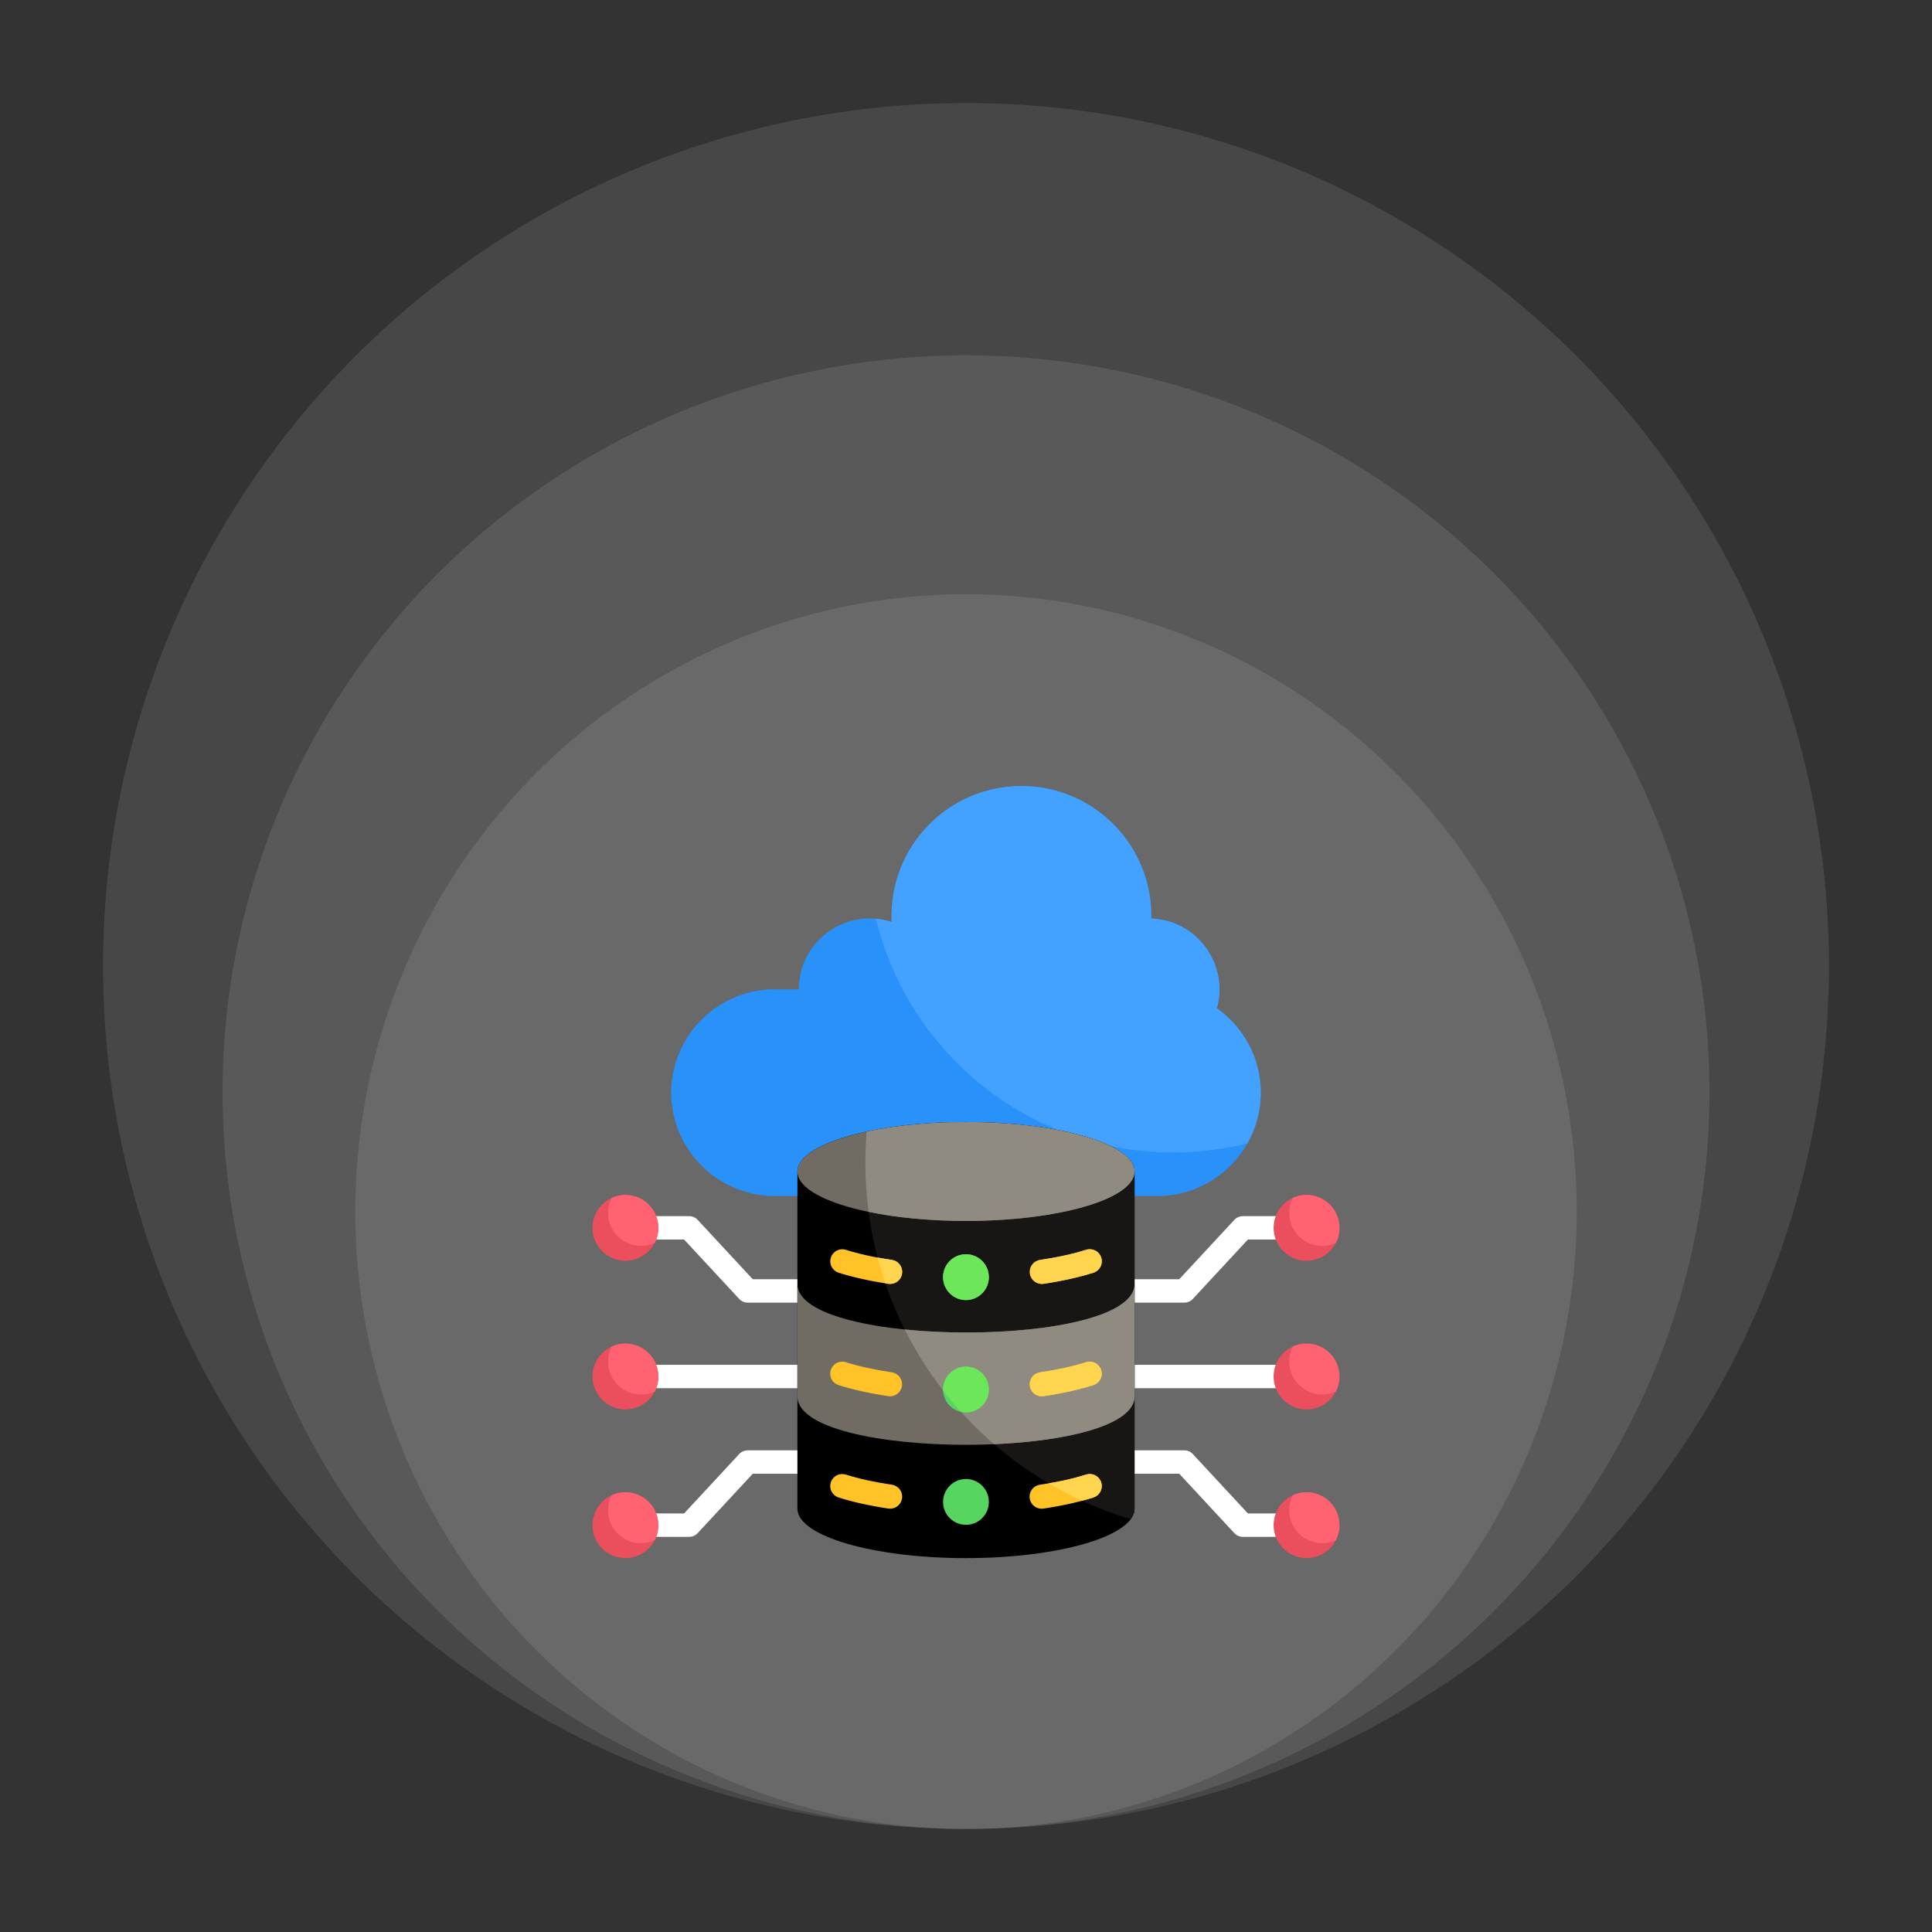
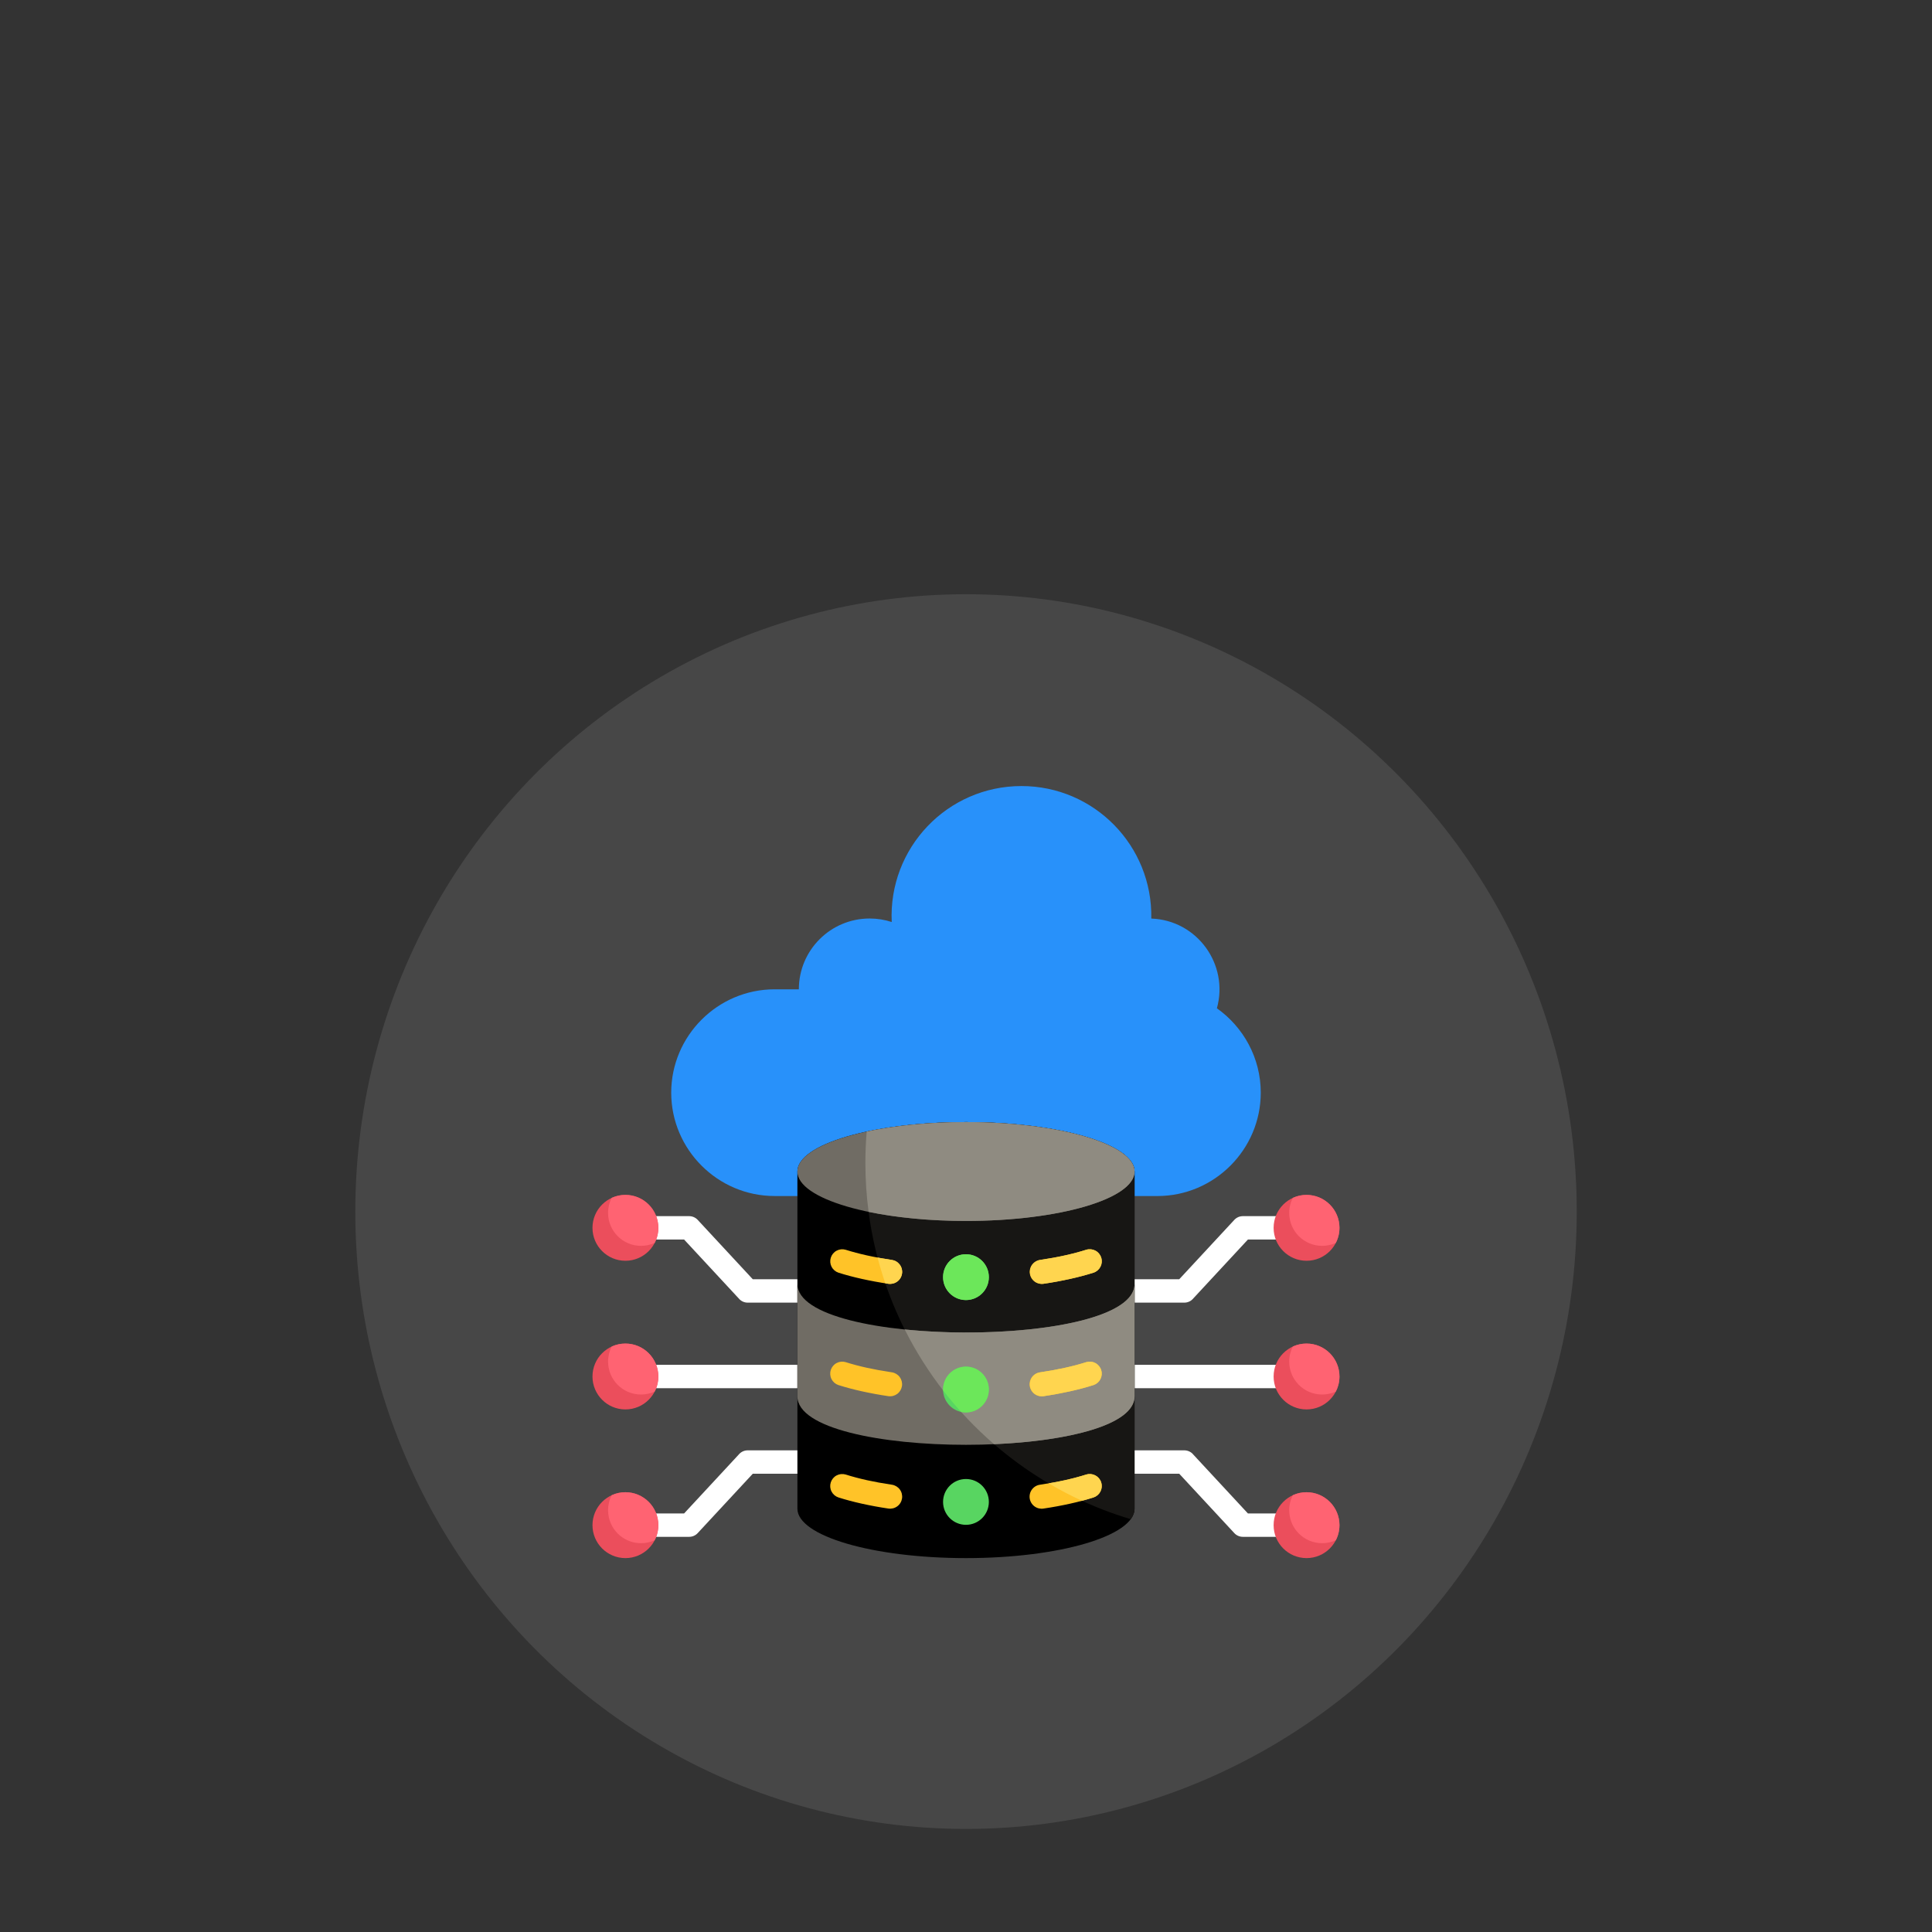
<svg xmlns="http://www.w3.org/2000/svg" width="150" height="150" viewBox="0 0 150 150" fill="none">
  <rect x="0" y="0" width="150" height="150" fill="#333333" stroke="none" />
  <ellipse cx="75.002" cy="94.067" rx="47.416" ry="47.931" fill="white" fill-opacity="0.1" />
-   <ellipse cx="75.001" cy="84.794" rx="57.723" ry="57.208" fill="white" fill-opacity="0.1" />
-   <ellipse cx="75" cy="75" rx="67" ry="67" fill="white" fill-opacity="0.1" />
  <path fill-rule="evenodd" clip-rule="evenodd" d="M60.138 92.859C55.724 92.859 52.113 89.249 52.113 84.835C52.113 80.421 55.724 76.81 60.138 76.81H62.022C62.022 73.773 64.483 71.312 67.519 71.312C68.118 71.312 68.694 71.409 69.233 71.585C68.966 65.839 73.547 61.029 79.305 61.029C84.956 61.029 89.498 65.669 89.386 71.317C92.956 71.447 95.422 74.888 94.48 78.283C96.536 79.74 97.885 82.137 97.885 84.835C97.885 89.249 94.275 92.86 89.861 92.86L60.138 92.859Z" fill="#2891FA" />
-   <path fill-rule="evenodd" clip-rule="evenodd" d="M68.008 71.334C68.424 71.371 68.835 71.456 69.232 71.585C68.965 65.839 73.545 61.029 79.304 61.029C84.954 61.029 89.496 65.669 89.385 71.317C92.954 71.447 95.421 74.888 94.478 78.283C96.535 79.74 97.884 82.137 97.884 84.835C97.885 86.215 97.527 87.571 96.845 88.771C94.961 89.24 93.027 89.477 91.085 89.476C79.902 89.476 70.526 81.744 68.008 71.334Z" fill="#43A2FF" />
  <path fill-rule="evenodd" clip-rule="evenodd" d="M78.712 112.604H91.949C92.084 112.604 92.218 112.634 92.34 112.692C92.462 112.75 92.569 112.835 92.654 112.94L96.889 117.505H101.442V119.321H96.495V119.319C96.371 119.319 96.247 119.294 96.133 119.244C96.019 119.194 95.916 119.122 95.832 119.03L91.555 114.42H78.712V112.604ZM83.28 107.779C83.039 107.779 82.808 107.683 82.638 107.513C82.467 107.343 82.371 107.112 82.371 106.871C82.371 106.63 82.467 106.399 82.638 106.228C82.808 106.058 83.039 105.962 83.28 105.962H100.901C101.142 105.962 101.373 106.058 101.544 106.228C101.714 106.399 101.81 106.63 101.81 106.871C101.81 107.112 101.714 107.343 101.544 107.513C101.373 107.683 101.142 107.779 100.901 107.779H83.28ZM80.985 99.321H91.555L95.832 94.711C95.916 94.62 96.019 94.547 96.133 94.497C96.247 94.447 96.371 94.422 96.495 94.422V94.42H101.442V96.236H96.889L92.654 100.801C92.569 100.906 92.462 100.991 92.34 101.049C92.218 101.107 92.084 101.137 91.949 101.137H80.985V99.321ZM69.016 101.137H58.052C57.917 101.137 57.783 101.107 57.661 101.049C57.539 100.991 57.432 100.906 57.347 100.801L53.112 96.236H48.559V94.42H53.506V94.422C53.749 94.422 53.991 94.519 54.169 94.711L58.446 99.321H69.016V101.137ZM66.721 105.962C66.962 105.962 67.193 106.058 67.364 106.228C67.534 106.399 67.629 106.63 67.629 106.871C67.629 107.111 67.534 107.342 67.364 107.513C67.193 107.683 66.962 107.779 66.721 107.779H49.1C48.859 107.779 48.628 107.683 48.457 107.513C48.287 107.342 48.191 107.111 48.191 106.871C48.191 106.63 48.287 106.399 48.457 106.228C48.628 106.058 48.859 105.962 49.1 105.962H66.721ZM71.289 114.42H58.446L54.169 119.03C54.085 119.122 53.982 119.194 53.868 119.244C53.754 119.294 53.63 119.319 53.506 119.319V119.321H48.559V117.505H53.112L57.347 112.94C57.432 112.835 57.539 112.75 57.661 112.692C57.783 112.634 57.917 112.604 58.052 112.604H71.289V114.42Z" fill="white" />
  <path fill-rule="evenodd" clip-rule="evenodd" d="M101.44 104.314C102.852 104.314 103.997 105.459 103.997 106.871C103.997 108.283 102.852 109.428 101.44 109.428C100.028 109.428 98.883 108.283 98.883 106.871C98.883 105.459 100.028 104.314 101.44 104.314ZM48.557 115.856C47.145 115.856 46 117.001 46 118.414C46 119.826 47.145 120.971 48.557 120.971C49.969 120.971 51.114 119.826 51.114 118.414C51.114 117.001 49.969 115.856 48.557 115.856ZM48.557 92.772C47.145 92.772 46 93.916 46 95.329C46 96.741 47.145 97.886 48.557 97.886C49.969 97.886 51.114 96.741 51.114 95.329C51.114 93.916 49.969 92.772 48.557 92.772ZM48.557 104.314C47.145 104.314 46 105.459 46 106.871C46 108.283 47.145 109.428 48.557 109.428C49.969 109.428 51.114 108.283 51.114 106.871C51.114 105.459 49.969 104.314 48.557 104.314ZM101.44 115.856C102.852 115.856 103.997 117.001 103.997 118.414C103.997 119.826 102.852 120.971 101.44 120.971C100.028 120.971 98.883 119.826 98.883 118.414C98.883 117.001 100.028 115.856 101.44 115.856ZM101.44 92.772C102.852 92.772 103.997 93.916 103.997 95.329C103.997 96.741 102.852 97.886 101.44 97.886C100.028 97.886 98.883 96.741 98.883 95.329C98.883 93.916 100.028 92.772 101.44 92.772Z" fill="#EB4E5C" />
  <path fill-rule="evenodd" clip-rule="evenodd" d="M101.438 104.314C102.85 104.314 103.995 105.459 103.995 106.871C103.995 107.292 103.893 107.69 103.713 108.04C103.38 108.193 103.017 108.271 102.651 108.271C101.239 108.271 100.094 107.126 100.094 105.714C100.094 105.292 100.196 104.895 100.376 104.544C100.709 104.392 101.072 104.314 101.438 104.314ZM47.493 116.087C47.307 116.448 47.21 116.849 47.211 117.256C47.211 118.668 48.356 119.813 49.768 119.813C50.147 119.813 50.507 119.731 50.83 119.583C51.016 119.221 51.113 118.82 51.112 118.413C51.112 117.001 49.968 115.856 48.555 115.856C48.189 115.856 47.827 115.935 47.493 116.087ZM47.493 93.002C47.307 93.364 47.21 93.764 47.211 94.171C47.211 95.583 48.356 96.728 49.768 96.728C50.147 96.728 50.507 96.646 50.83 96.498C51.016 96.136 51.113 95.735 51.112 95.329C51.112 93.916 49.968 92.772 48.555 92.772C48.176 92.772 47.817 92.854 47.493 93.002ZM47.493 104.544C47.307 104.906 47.21 105.307 47.211 105.714C47.211 107.126 48.356 108.271 49.768 108.271C50.147 108.271 50.507 108.188 50.83 108.04C51.016 107.679 51.113 107.278 51.112 106.871C51.112 105.459 49.968 104.314 48.555 104.314C48.189 104.314 47.827 104.392 47.493 104.544ZM103.713 119.583C103.379 119.735 103.017 119.814 102.651 119.813C101.238 119.813 100.094 118.668 100.094 117.256C100.094 116.835 100.196 116.437 100.376 116.087C100.709 115.935 101.072 115.856 101.438 115.857C102.85 115.857 103.995 117.001 103.995 118.414C103.996 118.82 103.899 119.221 103.713 119.583ZM103.713 96.498C103.379 96.65 103.017 96.729 102.651 96.728C101.238 96.728 100.094 95.583 100.094 94.171C100.094 93.75 100.196 93.352 100.376 93.002C100.709 92.85 101.072 92.771 101.438 92.772C102.85 92.772 103.995 93.916 103.995 95.329C103.996 95.735 103.899 96.136 103.713 96.498Z" fill="#FF6372" />
  <path fill-rule="evenodd" clip-rule="evenodd" d="M88.087 117.132C88.087 119.252 82.227 120.971 74.999 120.971C67.77 120.971 61.91 119.252 61.91 117.132V90.956C61.91 88.836 67.77 87.117 74.999 87.117C82.227 87.117 88.087 88.836 88.087 90.956V117.132Z" fill="black" />
  <path fill-rule="evenodd" clip-rule="evenodd" d="M88.087 117.132C88.087 117.412 87.984 117.685 87.79 117.948C75.875 114.396 67.188 103.358 67.188 90.289C67.188 89.469 67.224 88.657 67.291 87.853C69.453 87.391 72.117 87.117 74.998 87.117C82.227 87.117 88.087 88.836 88.087 90.956L88.087 117.132Z" fill="#171614" />
  <path fill-rule="evenodd" clip-rule="evenodd" d="M61.91 108.407C61.91 113.431 88.087 113.431 88.087 108.407V99.682C88.087 104.742 61.91 104.688 61.91 99.682V102.99V108.407Z" fill="#706C64" />
  <path d="M74.999 94.794C82.227 94.794 88.087 93.076 88.087 90.956C88.087 88.836 82.227 87.117 74.999 87.117C67.77 87.117 61.91 88.836 61.91 90.956C61.91 93.076 67.77 94.794 74.999 94.794Z" fill="#706C64" />
  <path fill-rule="evenodd" clip-rule="evenodd" d="M77.179 112.127C82.921 111.878 88.087 110.639 88.087 108.407V99.681C88.087 102.837 77.905 104.004 70.242 103.22C71.948 106.615 74.305 109.642 77.179 112.127ZM88.087 90.956C88.087 88.836 82.227 87.117 74.998 87.117C72.117 87.117 69.453 87.391 67.291 87.853C67.222 88.663 67.188 89.476 67.188 90.289C67.188 91.577 67.273 92.845 67.437 94.089C69.572 94.533 72.181 94.794 74.998 94.794C82.227 94.794 88.087 93.076 88.087 90.956Z" fill="#8F8B81" />
  <path fill-rule="evenodd" clip-rule="evenodd" d="M74.997 97.379C75.979 97.379 76.775 98.175 76.775 99.157C76.775 100.139 75.979 100.936 74.997 100.936C74.015 100.936 73.219 100.139 73.219 99.157C73.219 98.175 74.015 97.379 74.997 97.379ZM74.997 114.83C75.979 114.83 76.775 115.626 76.775 116.609C76.775 117.591 75.979 118.387 74.997 118.387C74.015 118.387 73.219 117.591 73.219 116.609C73.219 115.626 74.015 114.83 74.997 114.83ZM74.997 106.105C75.979 106.105 76.775 106.901 76.775 107.883C76.775 108.865 75.979 109.661 74.997 109.661C74.015 109.661 73.219 108.865 73.219 107.883C73.219 106.901 74.015 106.105 74.997 106.105Z" fill="#58D561" />
  <path fill-rule="evenodd" clip-rule="evenodd" d="M74.997 97.379C75.979 97.379 76.775 98.175 76.775 99.157C76.775 100.139 75.979 100.936 74.997 100.936C74.015 100.936 73.219 100.139 73.219 99.157C73.219 98.175 74.015 97.379 74.997 97.379ZM74.618 109.621C74.132 109.081 73.665 108.523 73.22 107.949C73.219 107.927 73.219 107.905 73.219 107.883C73.219 106.901 74.015 106.105 74.997 106.105C75.979 106.105 76.775 106.901 76.775 107.883C76.775 108.865 75.979 109.661 74.997 109.661C74.87 109.661 74.743 109.648 74.618 109.621Z" fill="#6CE75A" />
  <path fill-rule="evenodd" clip-rule="evenodd" d="M84.34 97.03C84.575 96.959 84.828 96.984 85.045 97.098C85.262 97.212 85.425 97.408 85.499 97.641C85.573 97.875 85.552 98.129 85.441 98.347C85.329 98.566 85.136 98.732 84.903 98.809C84.343 98.987 83.733 99.15 83.081 99.294C82.4 99.444 81.714 99.571 81.024 99.672C80.902 99.691 80.777 99.685 80.658 99.656C80.538 99.626 80.425 99.573 80.326 99.499C80.227 99.426 80.143 99.334 80.08 99.228C80.017 99.122 79.975 99.005 79.957 98.883C79.939 98.761 79.945 98.636 79.976 98.517C80.006 98.397 80.06 98.285 80.134 98.186C80.208 98.088 80.301 98.004 80.407 97.942C80.513 97.879 80.631 97.838 80.753 97.821C81.456 97.717 82.1 97.6 82.678 97.471C83.28 97.338 83.836 97.19 84.34 97.03ZM84.34 114.481C84.575 114.41 84.828 114.435 85.045 114.549C85.262 114.664 85.425 114.859 85.499 115.093C85.573 115.327 85.552 115.58 85.441 115.799C85.329 116.017 85.136 116.183 84.903 116.26C84.343 116.438 83.733 116.601 83.081 116.745C82.4 116.896 81.714 117.022 81.024 117.124C80.901 117.144 80.776 117.139 80.655 117.111C80.534 117.082 80.42 117.029 80.32 116.956C80.219 116.882 80.135 116.79 80.071 116.683C80.007 116.577 79.964 116.459 79.946 116.336C79.928 116.213 79.935 116.087 79.966 115.967C79.997 115.847 80.052 115.734 80.127 115.635C80.202 115.536 80.296 115.453 80.403 115.39C80.511 115.328 80.63 115.288 80.753 115.272C81.456 115.168 82.1 115.051 82.678 114.923C83.28 114.789 83.836 114.642 84.34 114.481ZM69.243 115.272C69.489 115.308 69.71 115.44 69.859 115.639C70.007 115.838 70.07 116.088 70.034 116.333C70.016 116.455 69.975 116.572 69.912 116.677C69.849 116.783 69.766 116.875 69.667 116.948C69.568 117.022 69.456 117.075 69.337 117.105C69.218 117.135 69.094 117.142 68.972 117.124C68.282 117.022 67.596 116.896 66.915 116.745C66.263 116.601 65.653 116.438 65.093 116.26C64.861 116.182 64.669 116.016 64.558 115.798C64.447 115.58 64.427 115.327 64.501 115.094C64.575 114.861 64.737 114.666 64.953 114.551C65.169 114.437 65.422 114.412 65.656 114.481C66.16 114.642 66.716 114.789 67.318 114.923C67.897 115.051 68.541 115.168 69.243 115.272ZM84.34 105.756C84.574 105.686 84.827 105.711 85.043 105.826C85.259 105.94 85.422 106.135 85.496 106.369C85.569 106.602 85.549 106.855 85.438 107.073C85.327 107.291 85.135 107.457 84.903 107.535C84.343 107.713 83.733 107.875 83.081 108.02C82.4 108.17 81.714 108.297 81.024 108.398C80.901 108.419 80.776 108.414 80.655 108.385C80.534 108.356 80.42 108.304 80.32 108.23C80.219 108.157 80.135 108.064 80.071 107.958C80.007 107.851 79.964 107.733 79.946 107.61C79.928 107.487 79.935 107.362 79.966 107.242C79.997 107.121 80.052 107.008 80.127 106.909C80.202 106.81 80.296 106.727 80.403 106.665C80.511 106.603 80.63 106.562 80.753 106.547C81.456 106.443 82.1 106.325 82.678 106.197C83.28 106.064 83.836 105.916 84.34 105.756ZM69.243 106.546C69.488 106.584 69.708 106.716 69.855 106.915C70.002 107.114 70.064 107.362 70.029 107.607C69.993 107.852 69.862 108.072 69.664 108.221C69.466 108.369 69.217 108.433 68.972 108.398C68.282 108.296 67.596 108.17 66.915 108.02C66.263 107.875 65.653 107.713 65.093 107.535C64.861 107.457 64.669 107.291 64.558 107.073C64.447 106.854 64.427 106.602 64.501 106.368C64.575 106.135 64.737 105.94 64.953 105.826C65.169 105.711 65.422 105.686 65.656 105.756C66.16 105.916 66.716 106.064 67.318 106.197C67.897 106.325 68.541 106.442 69.243 106.546ZM69.243 97.821C69.365 97.839 69.482 97.88 69.588 97.943C69.693 98.006 69.785 98.089 69.859 98.188C69.932 98.286 69.985 98.398 70.015 98.517C70.045 98.637 70.052 98.761 70.034 98.882C69.998 99.128 69.866 99.349 69.667 99.497C69.468 99.645 69.218 99.709 68.972 99.673C68.282 99.571 67.596 99.445 66.915 99.294C66.263 99.15 65.653 98.987 65.093 98.809C64.862 98.731 64.67 98.564 64.56 98.347C64.45 98.129 64.43 97.876 64.504 97.644C64.577 97.411 64.739 97.216 64.955 97.102C65.17 96.987 65.422 96.961 65.656 97.03C66.16 97.19 66.716 97.338 67.318 97.471C67.897 97.6 68.541 97.717 69.243 97.821Z" fill="#FFC328" />
  <path fill-rule="evenodd" clip-rule="evenodd" d="M84.34 97.03C84.575 96.959 84.828 96.984 85.045 97.098C85.262 97.212 85.425 97.408 85.5 97.641C85.574 97.875 85.553 98.129 85.441 98.347C85.33 98.566 85.136 98.732 84.904 98.809C84.344 98.987 83.733 99.15 83.081 99.294C82.4 99.444 81.714 99.571 81.024 99.672C80.78 99.705 80.533 99.64 80.336 99.492C80.14 99.344 80.01 99.124 79.974 98.88C79.939 98.637 80 98.389 80.146 98.191C80.292 97.992 80.51 97.859 80.753 97.82C81.456 97.717 82.1 97.6 82.679 97.471C83.281 97.338 83.837 97.19 84.34 97.03ZM84.004 116.521C83.119 116.114 82.255 115.662 81.416 115.167C81.839 115.096 82.26 115.015 82.679 114.923C83.281 114.789 83.837 114.641 84.34 114.481C84.575 114.412 84.827 114.437 85.043 114.551C85.259 114.666 85.422 114.861 85.496 115.094C85.57 115.327 85.549 115.58 85.438 115.798C85.328 116.016 85.136 116.182 84.904 116.26C84.606 116.355 84.306 116.442 84.004 116.521ZM68.736 99.637C68.511 98.978 68.31 98.31 68.133 97.637C68.484 97.702 68.855 97.763 69.244 97.821C69.365 97.839 69.482 97.88 69.588 97.943C69.693 98.006 69.785 98.089 69.859 98.188C69.932 98.286 69.986 98.398 70.016 98.518C70.046 98.637 70.052 98.761 70.034 98.882C70.016 99.004 69.975 99.121 69.912 99.226C69.849 99.332 69.766 99.424 69.667 99.497C69.569 99.571 69.457 99.624 69.338 99.654C69.218 99.684 69.094 99.691 68.973 99.673C68.894 99.661 68.815 99.649 68.736 99.637ZM84.34 105.756C84.575 105.686 84.827 105.711 85.043 105.826C85.259 105.94 85.422 106.135 85.496 106.369C85.57 106.602 85.549 106.855 85.438 107.073C85.328 107.291 85.136 107.457 84.904 107.535C84.344 107.713 83.733 107.875 83.081 108.02C82.4 108.17 81.714 108.297 81.024 108.399C80.779 108.433 80.531 108.369 80.333 108.221C80.135 108.072 80.004 107.852 79.968 107.607C79.932 107.363 79.995 107.114 80.142 106.915C80.289 106.716 80.508 106.584 80.753 106.547C81.456 106.443 82.1 106.325 82.679 106.197C83.281 106.064 83.837 105.916 84.34 105.756Z" fill="#FFD54F" />
</svg>